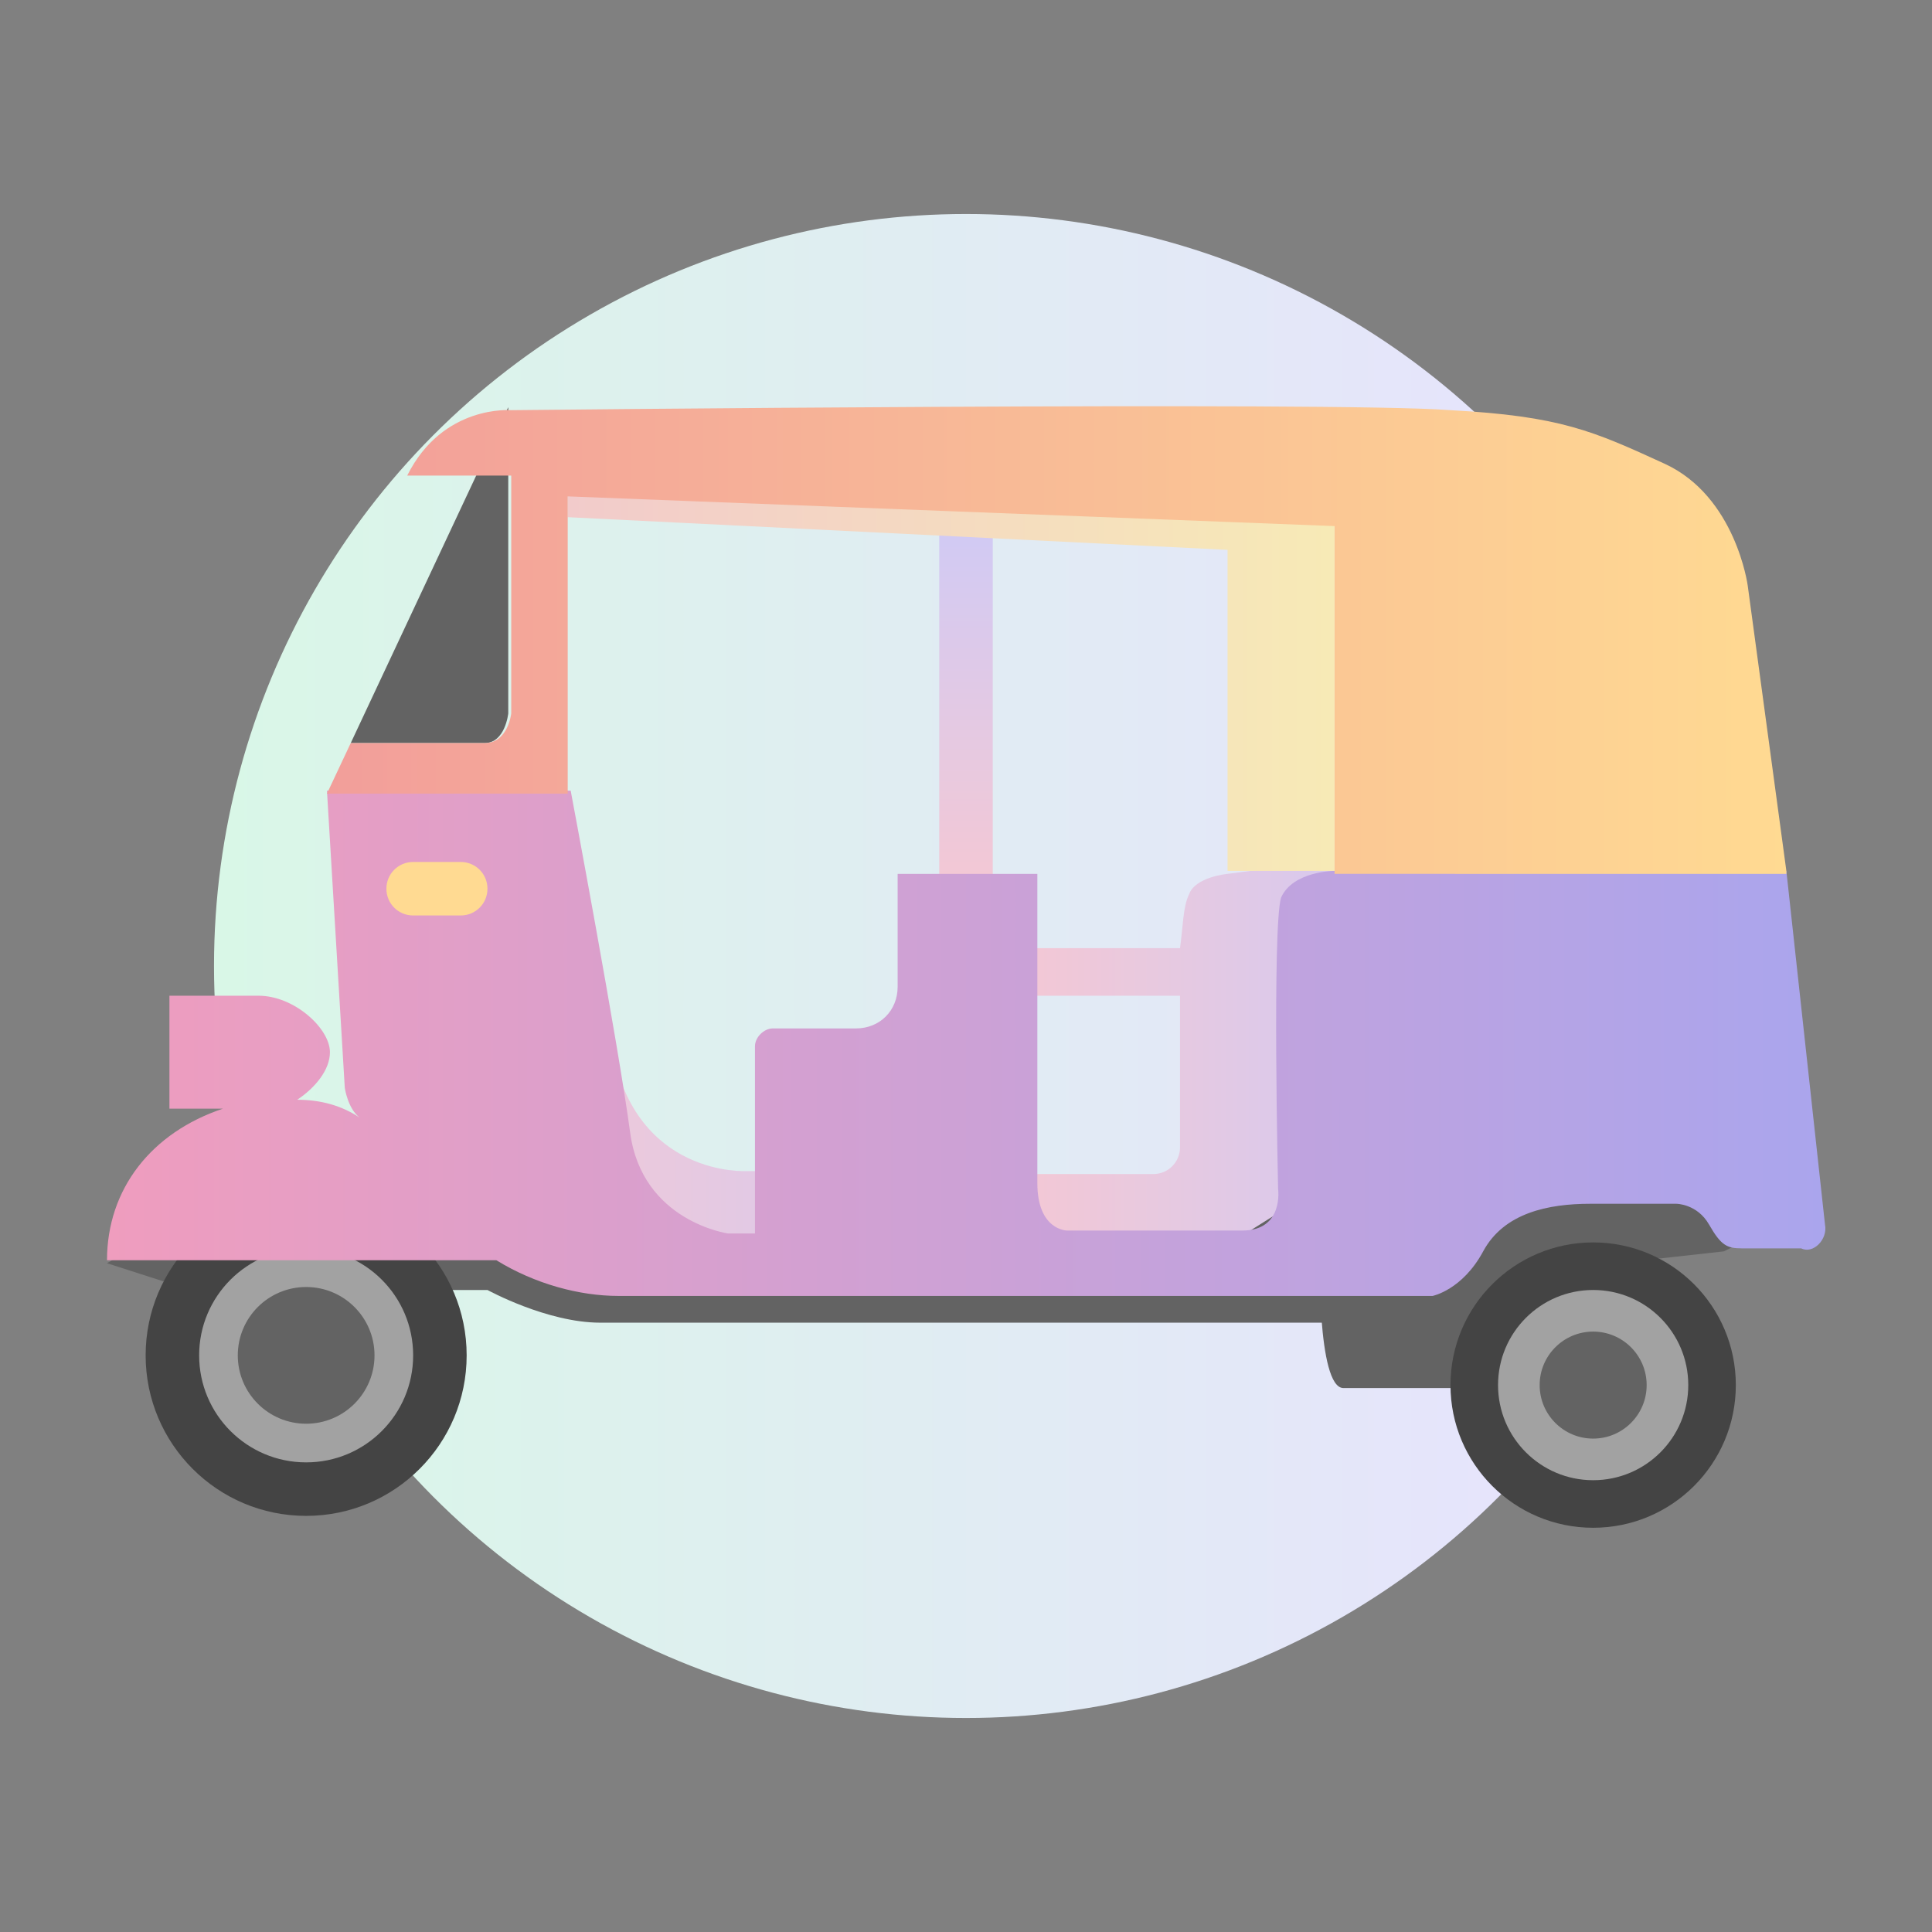
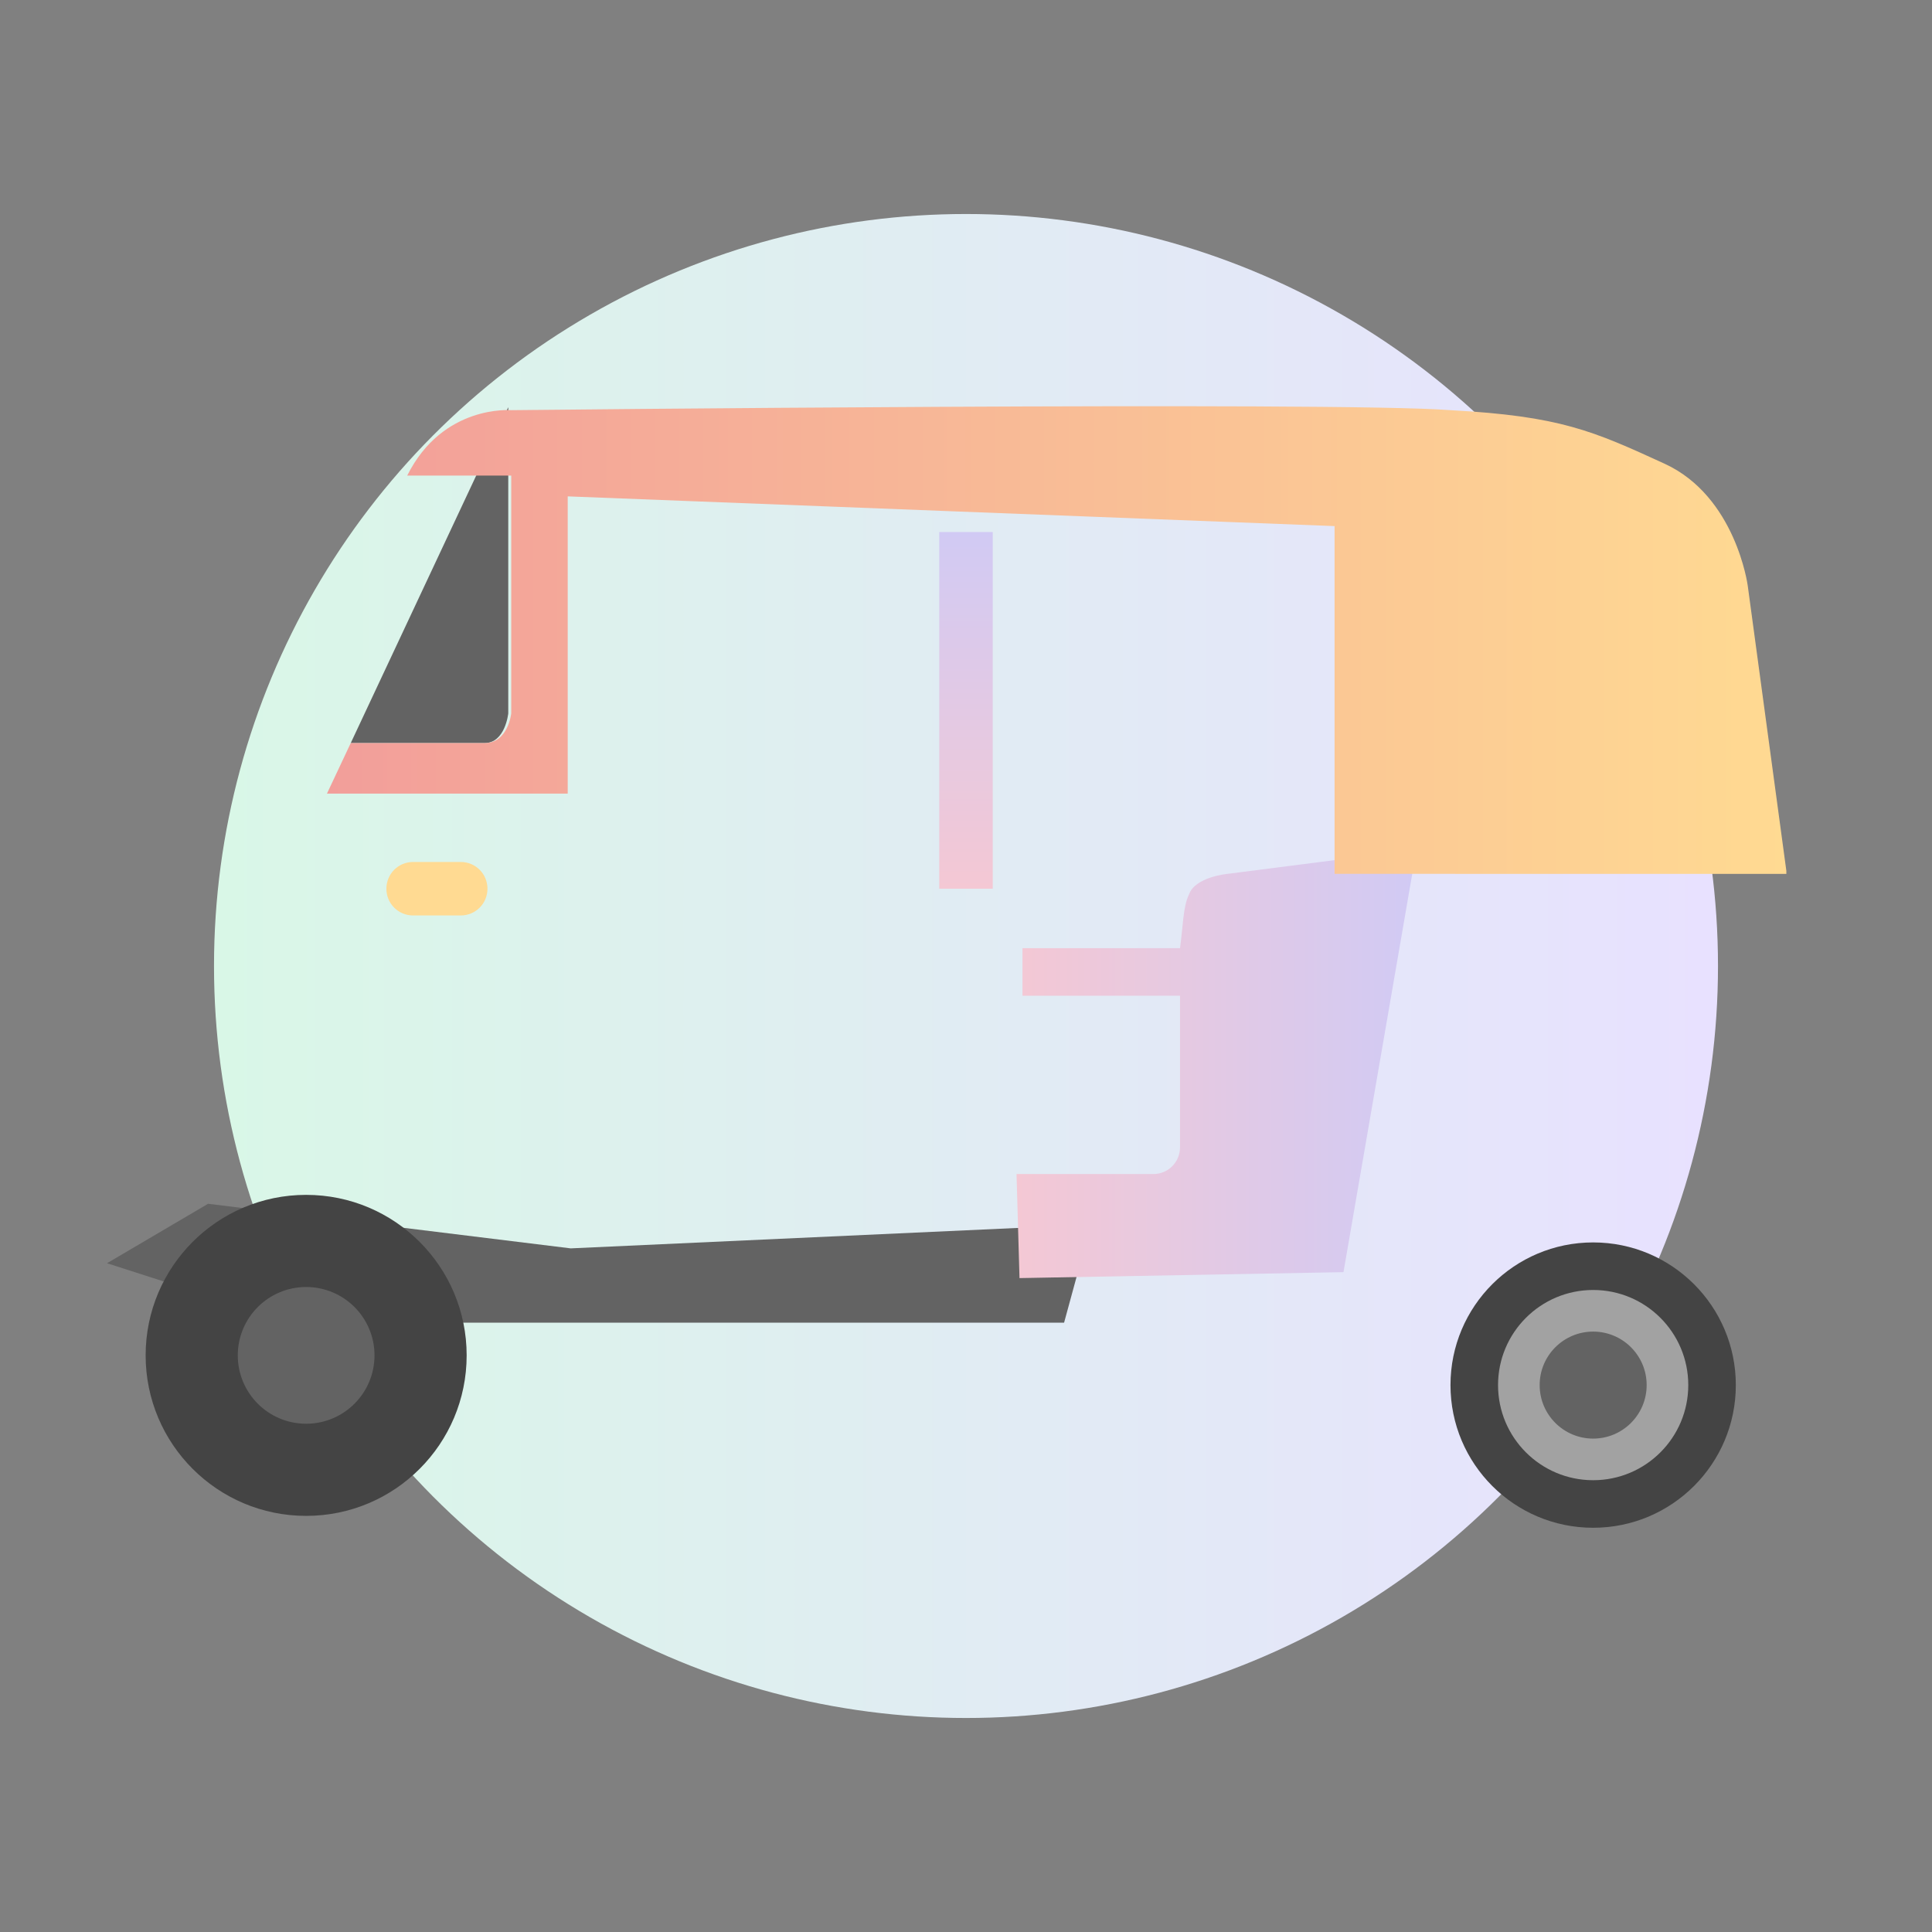
<svg xmlns="http://www.w3.org/2000/svg" version="1.1" id="Layer_1" x="0px" y="0px" width="65px" height="65px" viewBox="0 0 65 65" enable-background="new 0 0 65 65" xml:space="preserve">
  <rect x="0" y="0" width="65" height="65" fill="#808080" stroke="none" />
  <g>
    <linearGradient id="XMLID_76_" gradientUnits="userSpaceOnUse" x1="7.157" y1="32.5" x2="57.843" y2="32.5">
      <stop offset="0" style="stop-color:#D9F7E7" />
      <stop offset="1" style="stop-color:#E8E1FF" />
    </linearGradient>
    <circle id="XMLID_16_" fill="url(#XMLID_76_)" cx="32.5" cy="32.5" r="25.3" />
    <g id="XMLID_797_">
      <linearGradient id="XMLID_77_" gradientUnits="userSpaceOnUse" x1="16.361" y1="38.604" x2="34.174" y2="38.604">
        <stop offset="0" style="stop-color:#F4C8D4" />
        <stop offset="1" style="stop-color:#D1CAF4" />
      </linearGradient>
-       <path id="XMLID_1474_" fill="url(#XMLID_77_)" d="M34.2,39.4h-9.1c0,0-3.7,0.2-4.5-4.1c-0.8-4.3-4.3,3.5-4.3,3.5s4.1,3.4,4.3,3.4    c0.3,0.1,5.9,0.9,5.9,0.9L34.2,39.4z" />
-       <path id="XMLID_1473_" fill="#636363" d="M3.6,42.5l2.8,0.9h10c0,0,2,1.1,3.8,1.1c1.8,0,25.6,0,25.6,0l0.9-3.3L19.2,42L7,40.5    L3.6,42.5z" />
+       <path id="XMLID_1473_" fill="#636363" d="M3.6,42.5l2.8,0.9c0,0,2,1.1,3.8,1.1c1.8,0,25.6,0,25.6,0l0.9-3.3L19.2,42L7,40.5    L3.6,42.5z" />
      <linearGradient id="XMLID_78_" gradientUnits="userSpaceOnUse" x1="34.174" y1="35.914" x2="47.559" y2="35.914">
        <stop offset="0" style="stop-color:#F4C8D4" />
        <stop offset="1" style="stop-color:#D1CAF4" />
      </linearGradient>
      <path id="XMLID_1472_" fill="url(#XMLID_78_)" d="M45.2,28.9l-3.9,0.5c0,0-1.1,0.1-1.3,0.7c-0.2,0.4-0.2,1.1-0.3,1.8h-5.3v1.6h5.3    v5.1c0,0.5-0.4,0.9-0.9,0.9h-4.6l0.1,3.5l10.9-0.2l2.4-13.9H45.2z" />
      <linearGradient id="XMLID_79_" gradientUnits="userSpaceOnUse" x1="32.439" y1="29.868" x2="32.439" y2="17.891">
        <stop offset="0" style="stop-color:#F4C8D4" />
        <stop offset="1" style="stop-color:#D1CAF4" />
      </linearGradient>
      <rect id="XMLID_1471_" x="31.6" y="17.9" fill="url(#XMLID_79_)" width="1.8" height="12" />
      <circle id="XMLID_1470_" fill="#444444" cx="10.3" cy="45.6" r="5.4" />
-       <circle id="XMLID_1469_" fill="#A2A2A2" cx="10.3" cy="45.6" r="3.6" />
      <circle id="XMLID_1468_" fill="#636363" cx="10.3" cy="45.6" r="2.3" />
-       <path id="XMLID_1467_" fill="#636363" d="M58.6,41.8L58,42.1l-2.7,0.3l-5.8,2.8v1.5c0,0-1.5,0-2.3,0c-0.9,0-1,0-2,0    c-0.9,0-0.8-4.6-0.8-4.6l-5.2,1.1l10.5-6.6c0,0,8,1.7,8,1.9C57.8,38.9,58.6,41.8,58.6,41.8z" />
      <linearGradient id="XMLID_80_" gradientUnits="userSpaceOnUse" x1="3.587" y1="35.175" x2="61.413" y2="35.175">
        <stop offset="0" style="stop-color:#EF9DBE" />
        <stop offset="1" style="stop-color:#AAA5ED" />
      </linearGradient>
-       <path id="XMLID_1466_" fill="url(#XMLID_80_)" d="M61.4,41.2l-1.3-11.9H44.9c0,0-1.4,0-1.8,0.9C42.8,31.2,43,40,43,40    s0.2,1.4-1.2,1.4c-1.4,0-5.9,0-5.9,0s-1,0-1-1.6c0-1.7,0-10.4,0-10.4h-4.7v3.8c0,0.8-0.6,1.4-1.4,1.4h-2.8c-0.3,0-0.6,0.3-0.6,0.6    v6.3h-0.9c0,0-2.9-0.4-3.3-3.4c-0.4-3-2-11.5-2-11.5H11l0.6,10c0,0,0.1,0.7,0.5,1c-0.6-0.4-1.3-0.6-2.1-0.6c0.6-0.4,1.1-1,1.1-1.6    c0-0.8-1.2-1.9-2.4-1.9c-1.4,0-3,0-3,0v3.8c0,0,0.4,0,1.8,0c-2.4,0.8-3.9,2.7-3.9,5.1h13.1c1.3,0.8,2.8,1.2,4.1,1.2    c2,0,27.4,0,27.4,0s1-0.2,1.7-1.5s2.2-1.6,3.6-1.6s2.9,0,2.9,0s0.7,0,1.1,0.7c0.4,0.7,0.6,0.8,1.1,0.8h2    C61,42.2,61.5,41.7,61.4,41.2z" />
      <circle id="XMLID_1465_" fill="#444444" cx="53.6" cy="46.6" r="4.8" />
      <path id="XMLID_1464_" fill="#636363" d="M17.1,24V13.7L11.8,25c1.4,0,3.9,0,4.5,0C17,25,17.1,24,17.1,24z" />
      <linearGradient id="XMLID_81_" gradientUnits="userSpaceOnUse" x1="19.067" y1="22.976" x2="44.882" y2="22.976">
        <stop offset="0" style="stop-color:#F2CBCB" />
        <stop offset="1" style="stop-color:#F7EAB6" />
      </linearGradient>
-       <polygon id="XMLID_1463_" fill="url(#XMLID_81_)" points="19.1,17.4 41.3,18.5 41.3,29.3 44.9,29.3 44.9,17.6 19.1,16.6   " />
      <path id="XMLID_1462_" fill="#FFDA92" d="M15.5,30.8h-1.6c-0.5,0-0.9-0.4-0.9-0.9v0c0-0.5,0.4-0.9,0.9-0.9h1.6    c0.5,0,0.9,0.4,0.9,0.9v0C16.4,30.4,16,30.8,15.5,30.8z" />
      <circle id="XMLID_1461_" fill="#A2A2A2" cx="53.6" cy="46.6" r="3.2" />
      <circle id="XMLID_1455_" fill="#636363" cx="53.6" cy="46.6" r="1.8" />
      <linearGradient id="XMLID_82_" gradientUnits="userSpaceOnUse" x1="10.966" y1="21.459" x2="60.129" y2="21.459">
        <stop offset="0" style="stop-color:#F29E9A" />
        <stop offset="1" style="stop-color:#FFDA92" />
      </linearGradient>
      <path id="XMLID_1454_" fill="url(#XMLID_82_)" d="M60.1,29.3l-1.3-9.6c0,0-0.4-3-2.8-4.1c-2.4-1.1-3.5-1.6-7.2-1.8    c-3.8-0.3-31.6,0-31.6,0s-2.3-0.2-3.5,2.2c1.4,0,2.7,0,3.5,0V24c0,0-0.1,1-0.9,1c-0.6,0-3.1,0-4.5,0L11,26.7h8.1v-10l25.8,1v11.7    H60.1z" />
    </g>
  </g>
</svg>